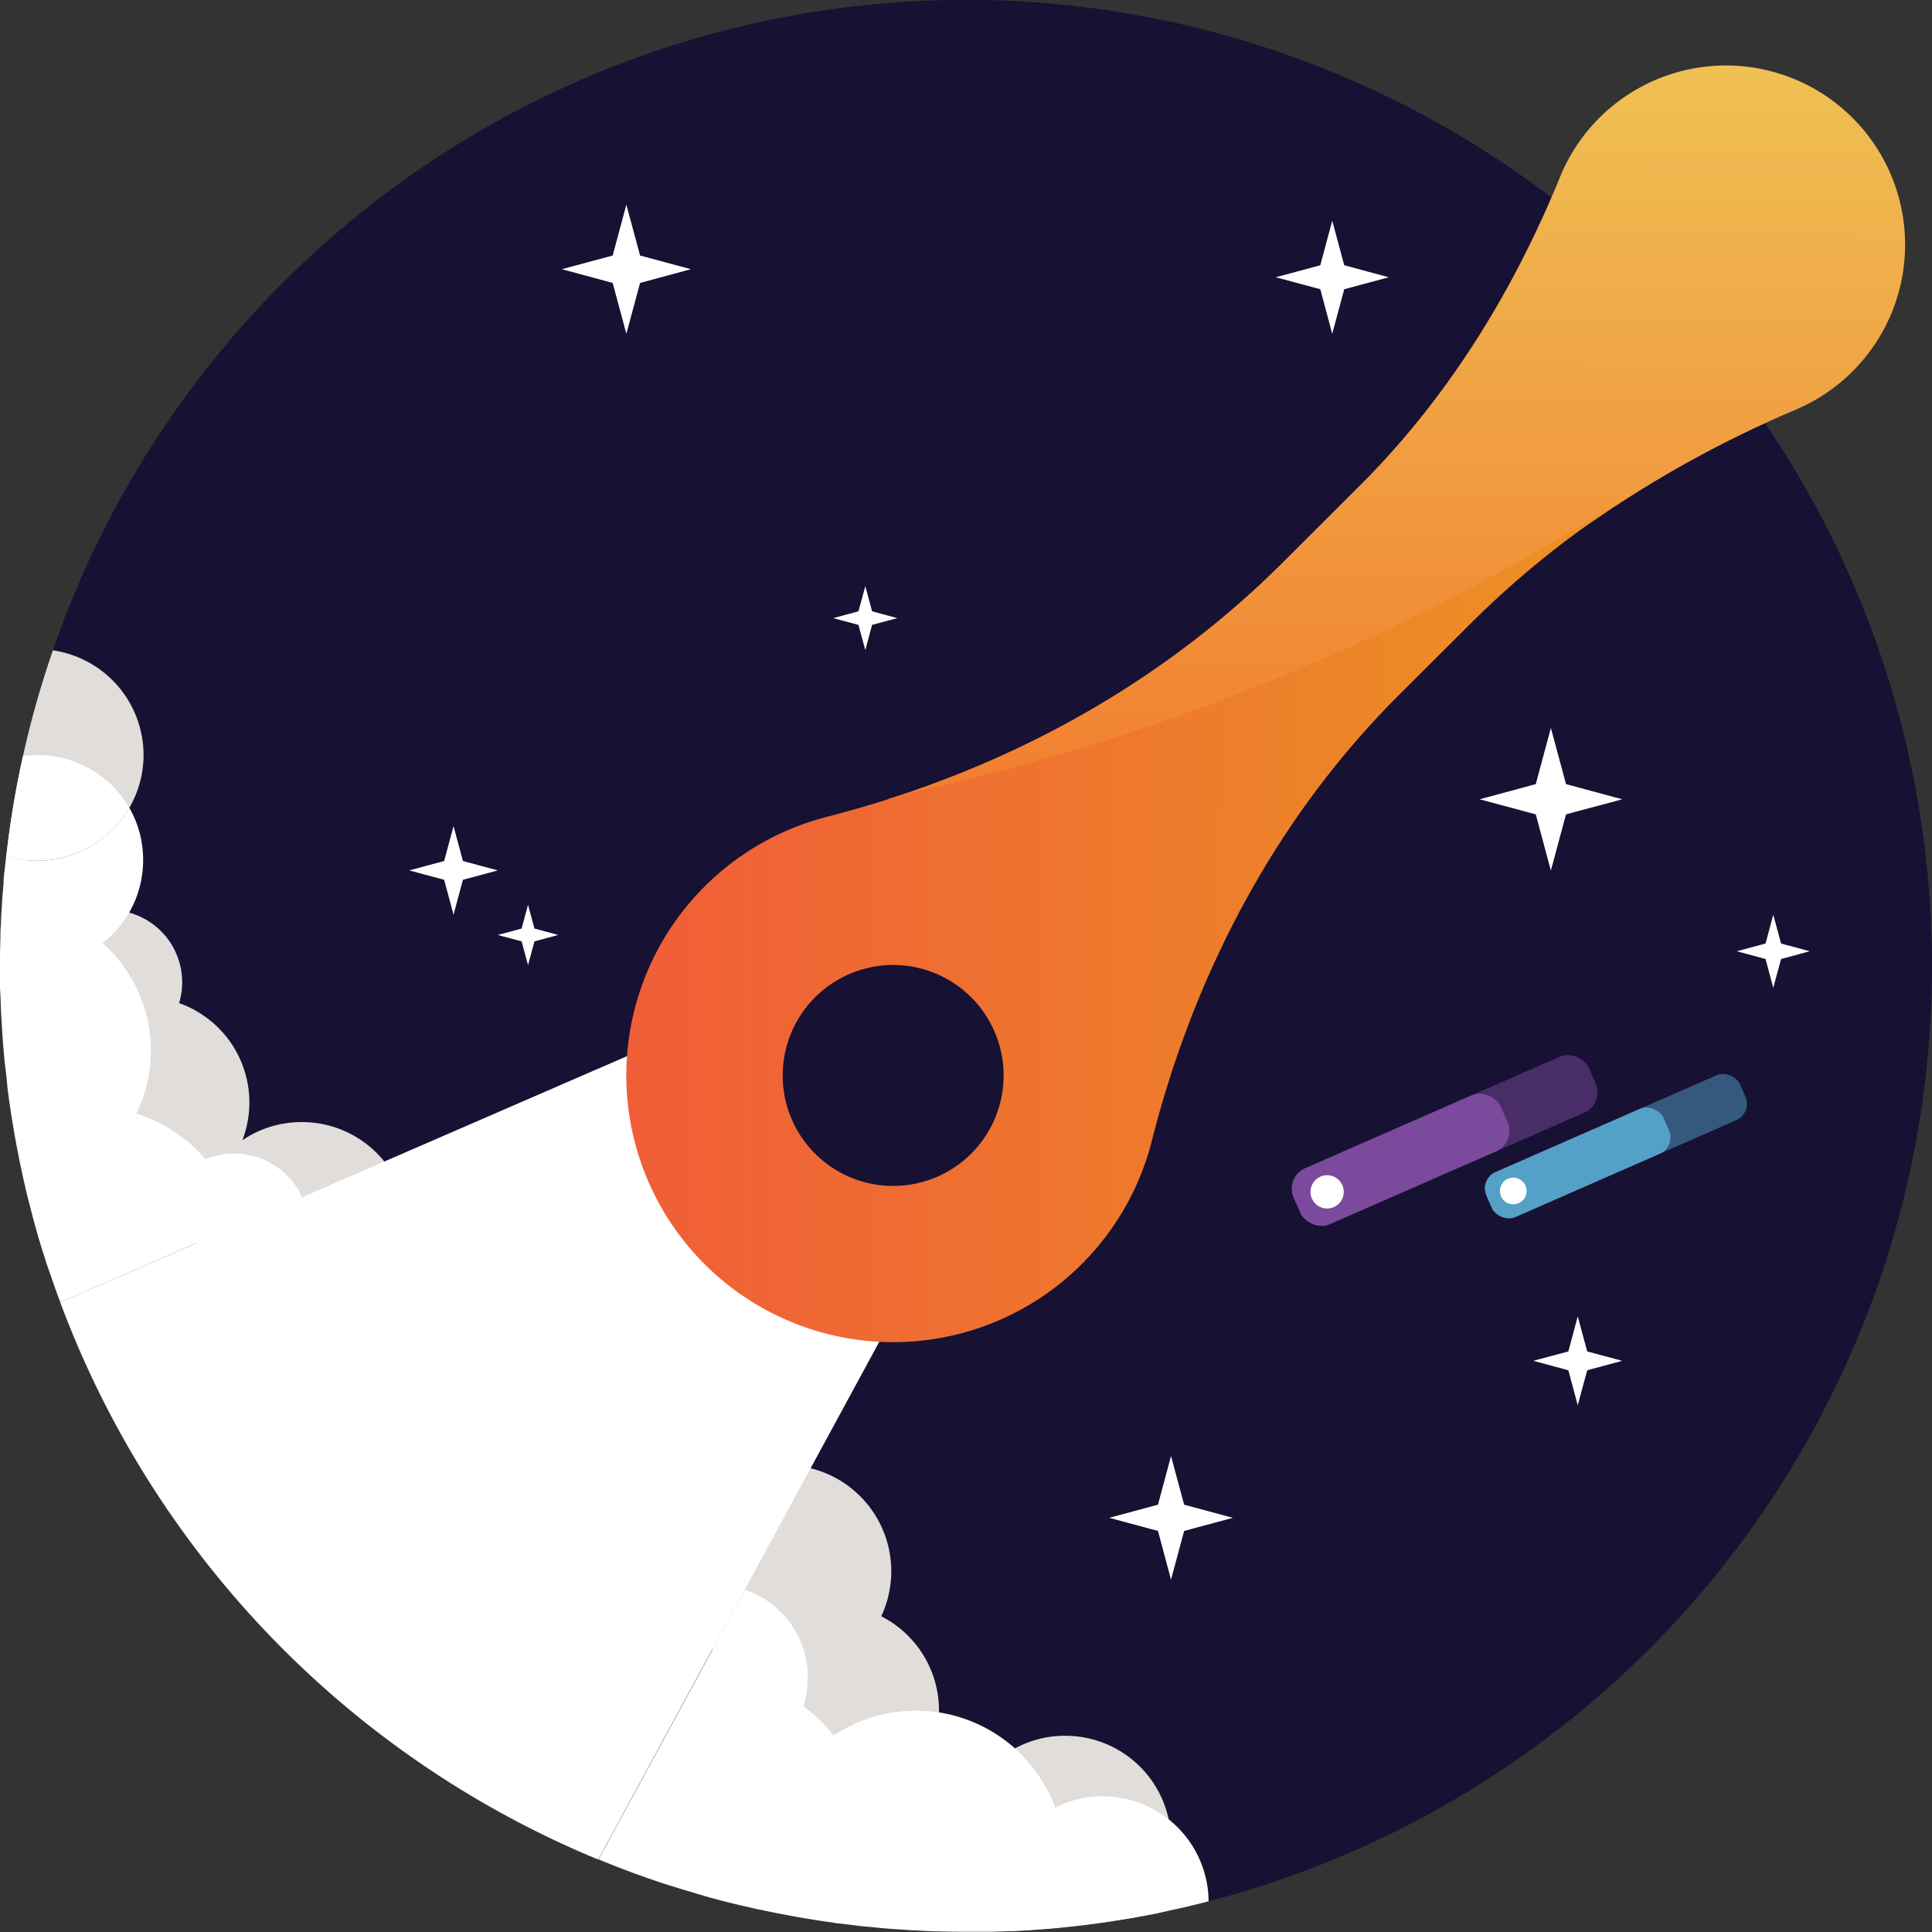
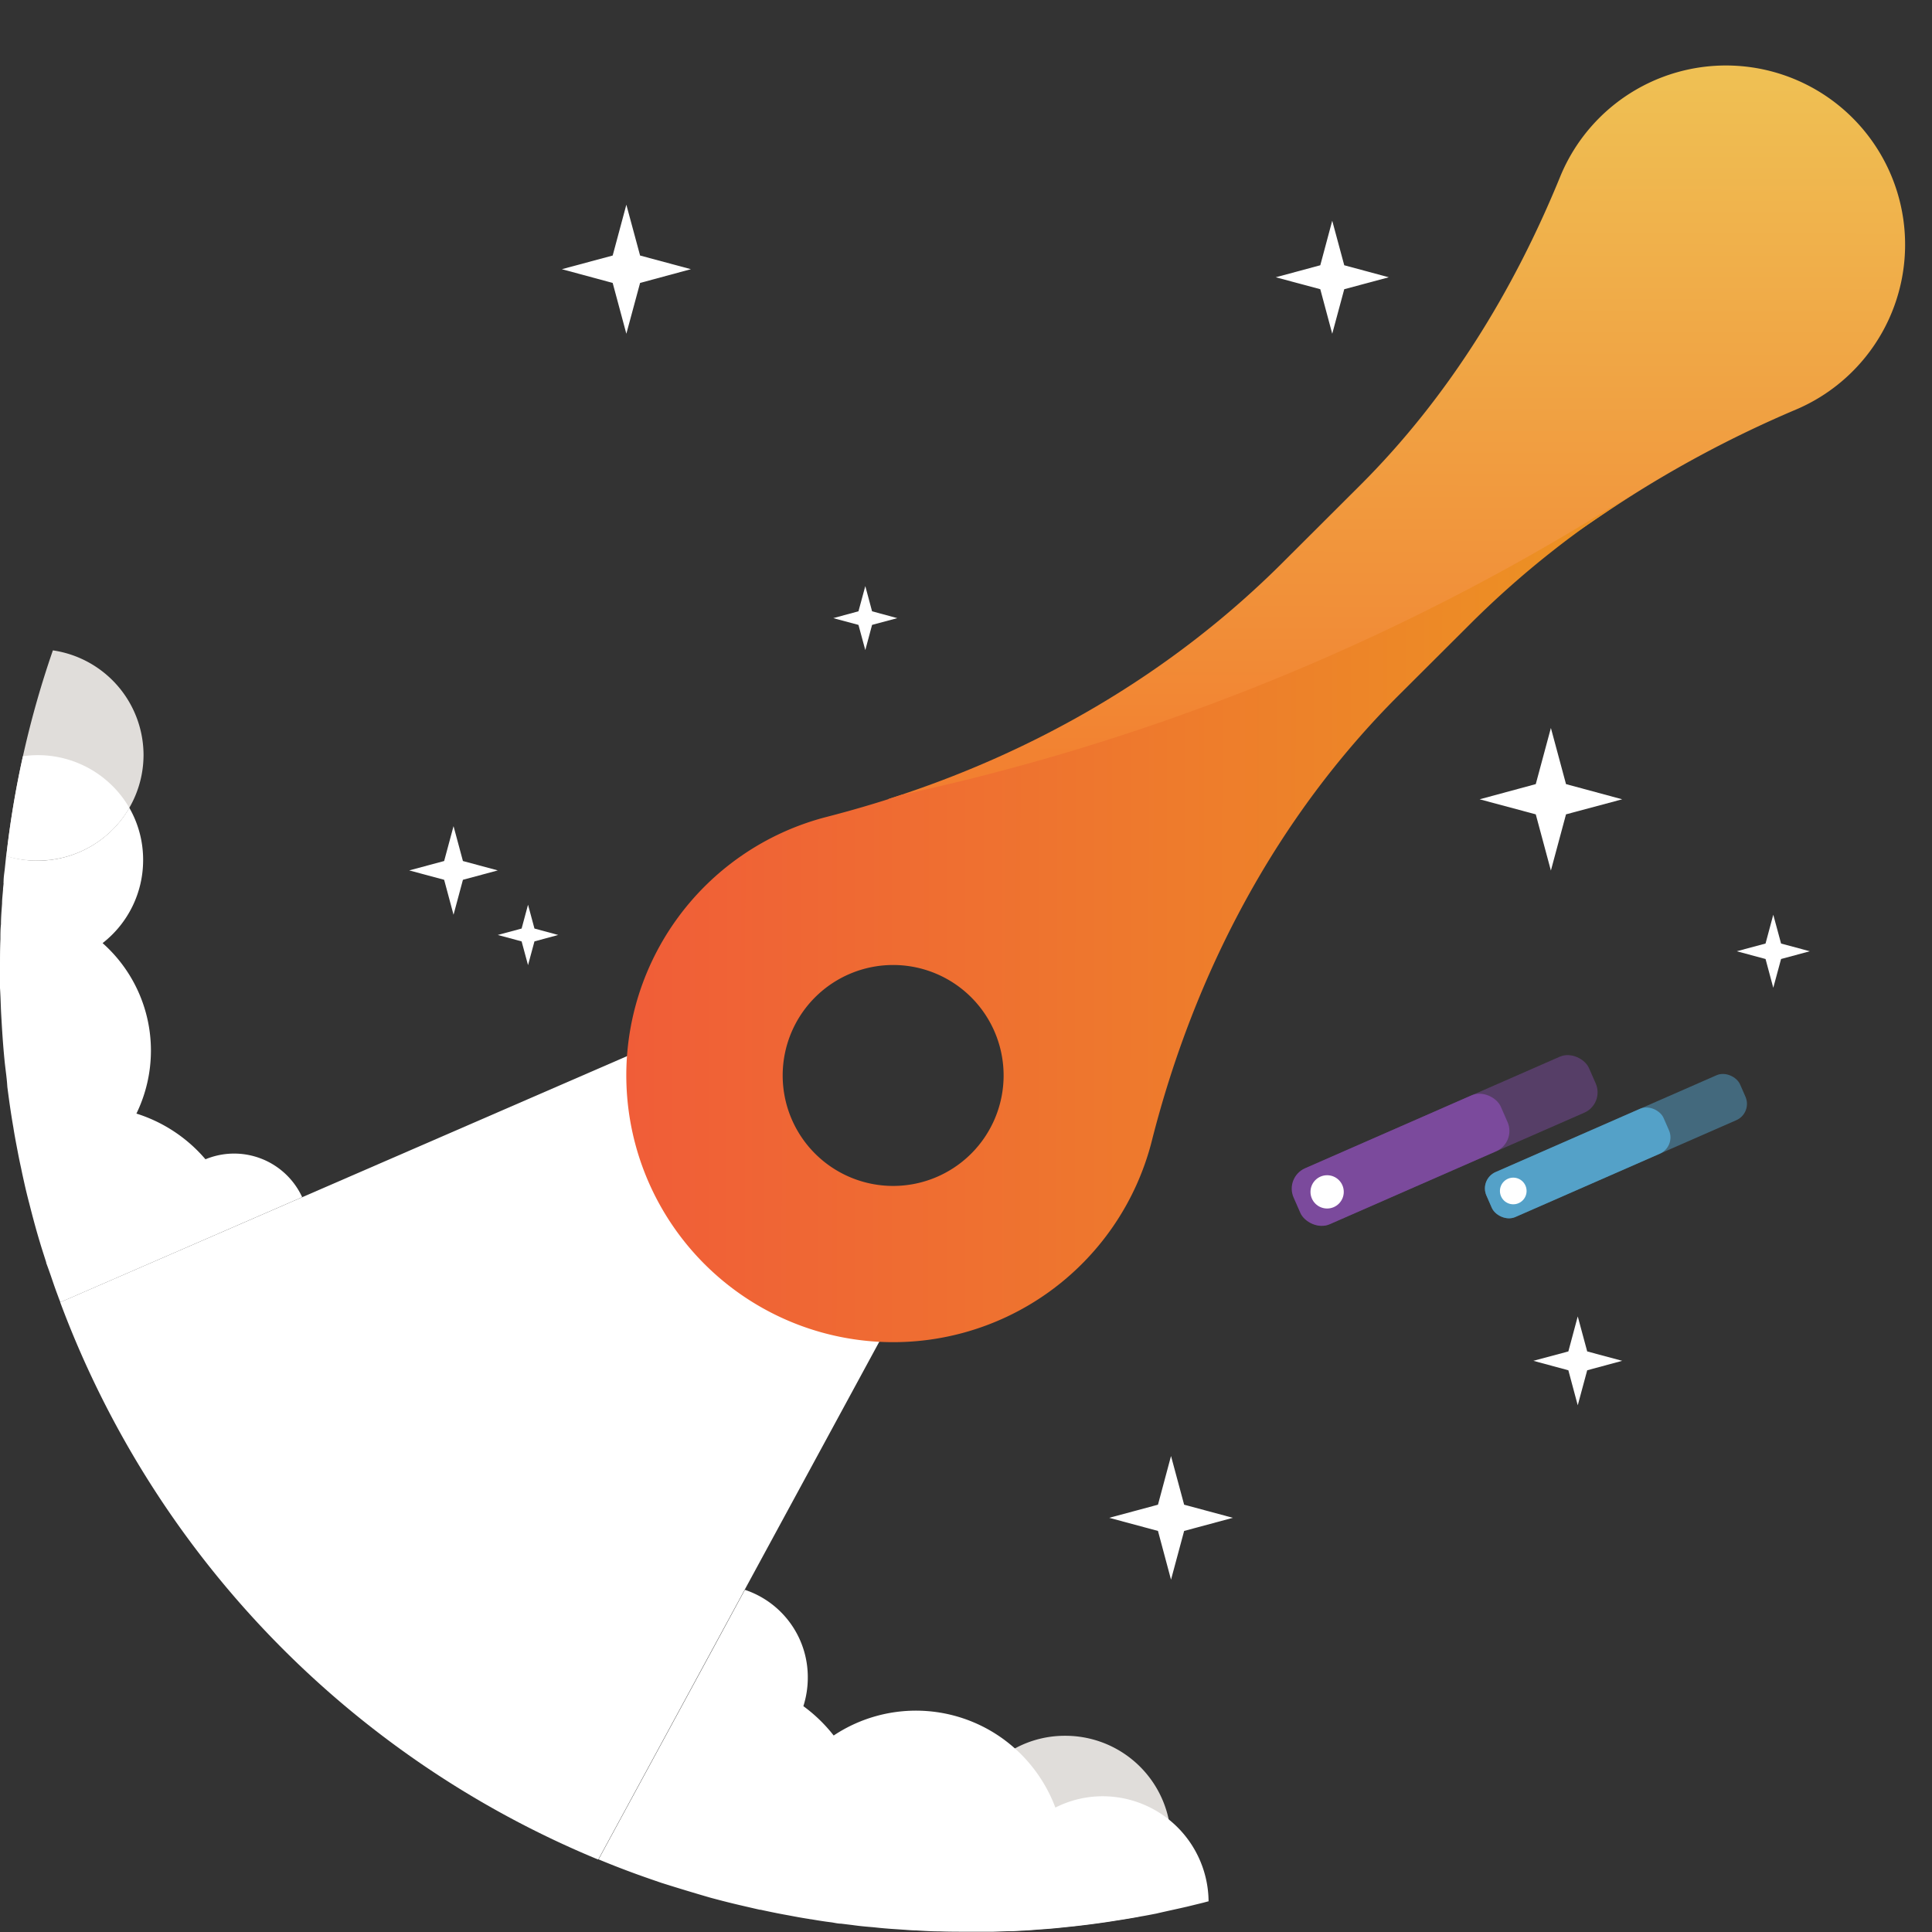
<svg xmlns="http://www.w3.org/2000/svg" viewBox="0 0 279.83 279.83">
  <rect x="0" y="0" width="279.83" height="279.83" fill="#333333" stroke="none" />
  <defs>
    <style>.cls-1{fill:#171133;}.cls-2{fill:#e0ddda;}.cls-3{fill:#fff;}.cls-4{fill:url(#linear-gradient);}.cls-5{fill:url(#linear-gradient-2);}.cls-6,.cls-7{fill:#7b4a9c;}.cls-6,.cls-8{opacity:0.5;}.cls-8,.cls-9{fill:#54a1c8;}</style>
    <linearGradient id="linear-gradient" x1="3077.78" y1="1945.8" x2="3153.08" y2="1870.5" gradientTransform="translate(-3350.97 911.75) rotate(-44.93)" gradientUnits="userSpaceOnUse">
      <stop offset="0" stop-color="#f27e2f" />
      <stop offset="1" stop-color="#efc154" />
    </linearGradient>
    <linearGradient id="linear-gradient-2" x1="2986.89" y1="1879.02" x2="3090.17" y2="1982.3" gradientTransform="translate(-3350.97 911.75) rotate(-44.93)" gradientUnits="userSpaceOnUse">
      <stop offset="0" stop-color="#f05d38" />
      <stop offset="1" stop-color="#ec9422" />
    </linearGradient>
  </defs>
  <g id="Layer_2" data-name="Layer 2">
    <g id="About_us_DONE" data-name="About us DONE">
-       <path class="cls-1" d="M279.83,139.93A139.94,139.94,0,0,1,175.08,275.37a15.33,15.33,0,0,0-15.32-15.24,15.07,15.07,0,0,0-6.87,1.64,21.55,21.55,0,0,0-32.11-10.44,22.11,22.11,0,0,0-4.39-4.25A13.61,13.61,0,0,0,117,243a13.32,13.32,0,0,0-9.18-12.67l21.26-39.17-37.8-38.36L43.7,173.43h0a10.85,10.85,0,0,0-14-5.47,21.69,21.69,0,0,0-9.95-6.62,20.88,20.88,0,0,0,2.1-9.11,20.8,20.8,0,0,0-7-15.58,15.23,15.23,0,0,0,5.87-12,15.13,15.13,0,0,0-2-7.6A15.34,15.34,0,0,0,7.66,94.16a139.93,139.93,0,0,1,272.17,45.77Z" />
      <g id="smoke2">
-         <path class="cls-2" d="M127.64,234.1a15.37,15.37,0,1,0-20.85,7.2,15.32,15.32,0,1,0,20.85-7.2Z" />
-         <path class="cls-2" d="M43.69,162.52a15.24,15.24,0,0,0-8.58,2.63,15.27,15.27,0,0,0-9.17-19.86,10.46,10.46,0,1,0-17,4.76,15.32,15.32,0,0,0,20.47,22.36,15.32,15.32,0,1,0,14.32-9.89Z" />
        <path class="cls-2" d="M20.79,109.34A15.32,15.32,0,0,1,5.46,124.65,14.92,14.92,0,0,1,.91,124a138.47,138.47,0,0,1,6.75-29.8A15.35,15.35,0,0,1,20.79,109.34Z" />
        <path class="cls-2" d="M169.62,266.77a15.16,15.16,0,0,1-4.45,10.78l-.48.09c-.84.15-1.67.29-2.51.42s-1.42.23-2.13.33c-1.5.22-3,.41-4.53.58l-2.11.22c-1.06.11-2.13.19-3.21.26-.74.07-1.47.11-2.22.15l-1.28.07h-.46a.68.68,0,0,0-.2,0,15.32,15.32,0,0,1,1-26.45,15.12,15.12,0,0,1,7.21-1.81,15.3,15.3,0,0,1,15,12A14.74,14.74,0,0,1,169.62,266.77Z" />
      </g>
      <path class="cls-3" d="M129.1,191.12,86.65,269.34A140.34,140.34,0,0,1,8.72,188.62l82.59-35.86Z" />
      <path class="cls-4" d="M232.92,74a164.75,164.75,0,0,1,27.35-14.74A25.95,25.95,0,1,0,226,25.53c-6.79,16.65-16.27,32.06-29,44.76l-11.43,11.4c-16,15.91-35.6,27.26-57,34.07l11-.87,13.77-3.72L173.68,105l21.72-9.52,16.36-8L225,79.34Z" />
-       <path class="cls-5" d="M230.21,75.41a324.19,324.19,0,0,1-99.6,39.71h0q-5.37,1.78-10.88,3.2a38.65,38.65,0,1,0,47.08,47c6.17-24.39,18.07-47,35.89-64.73l10.42-10.39A135.7,135.7,0,0,1,236.9,71.36ZM140.66,167.1a16,16,0,1,1,0-22.66A16,16,0,0,1,140.66,167.1Z" />
+       <path class="cls-5" d="M230.21,75.41a324.19,324.19,0,0,1-99.6,39.71q-5.37,1.78-10.88,3.2a38.65,38.65,0,1,0,47.08,47c6.17-24.39,18.07-47,35.89-64.73l10.42-10.39A135.7,135.7,0,0,1,236.9,71.36ZM140.66,167.1a16,16,0,1,1,0-22.66A16,16,0,0,1,140.66,167.1Z" />
      <g id="smoke1">
        <path class="cls-3" d="M8.74,188.62h0c-.14-.36-.28-.73-.4-1.09C8.47,187.9,8.61,188.26,8.74,188.62Z" />
        <path class="cls-3" d="M43.69,173.43,8.74,188.62c-.13-.36-.27-.72-.41-1.09-.22-.59-.43-1.17-.63-1.76-.32-.94-.64-1.88-1-2.83a.08.08,0,0,1,0-.07c-.31-1-.62-1.92-.91-2.9-.44-1.45-.84-2.91-1.22-4.37-.11-.42-.22-.86-.33-1.29-.28-1.06-.54-2.13-.77-3.19-.15-.66-.29-1.31-.43-2-.19-.85-.36-1.71-.52-2.55-.21-1.1-.42-2.19-.59-3.29-.34-1.95-.62-3.91-.87-5.88C1,156.3.83,155.16.7,154c-.19-1.84-.33-3.7-.44-5.56-.05-.88-.11-1.78-.14-2.67S.06,144,0,143.11C0,142.06,0,141,0,140v-.07c0-1.31,0-2.6.06-3.89,0-.73,0-1.45.08-2.18,0-1,.09-2,.16-3,0-.66.09-1.32.14-2,0-.3.06-.61.08-.91a.86.86,0,0,1,0-.28c0-.57.09-1.14.16-1.7l.21-2a15.17,15.17,0,0,0,4.54.69A15.35,15.35,0,0,0,18.73,117a15.13,15.13,0,0,1,2,7.6,15.23,15.23,0,0,1-5.87,12,20.8,20.8,0,0,1,7,15.58,20.88,20.88,0,0,1-2.1,9.11,21.69,21.69,0,0,1,10,6.62,10.85,10.85,0,0,1,14,5.47Z" />
        <path class="cls-3" d="M8.33,187.53c.14.37.28.73.41,1.09h0C8.59,188.26,8.45,187.89,8.33,187.53Z" />
        <path class="cls-3" d="M18.73,117a15.35,15.35,0,0,1-13.28,7.63A15.17,15.17,0,0,1,.91,124a137.74,137.74,0,0,1,2.41-14.47A15.31,15.31,0,0,1,18.73,117Z" />
        <path class="cls-3" d="M175.08,275.37l-.78.21-2.37.58c-1.47.34-3,.66-4.45,1-.76.15-1.54.3-2.31.43l-.48.09c-.84.15-1.67.29-2.51.42s-1.42.23-2.13.33c-1.5.22-3,.41-4.53.58l-2.11.22c-1.06.11-2.13.19-3.21.26-.74.07-1.47.11-2.22.15l-1.28.07h-.46a.68.68,0,0,0-.2,0l-2.16.08h-.74c-1.08,0-2.15,0-3.22,0-1.28,0-2.56,0-3.85-.05-1.12,0-2.25-.07-3.37-.14-.59,0-1.2-.06-1.79-.1l-1.94-.13c-.63-.05-1.27-.1-1.9-.17s-1.09-.1-1.62-.15c-.68-.06-1.37-.14-2-.23l-1.64-.2c-.44,0-.88-.11-1.31-.18-1-.12-1.95-.27-2.93-.44a4,4,0,0,1-.46-.07c-1-.15-1.94-.33-2.89-.51l-.93-.17c-1.06-.2-2.11-.42-3.16-.65a.22.22,0,0,1-.11,0c-1-.23-2-.46-3.07-.71l-.71-.17c-1.13-.27-2.23-.56-3.35-.86q-3.45-1-6.81-2.06a1.17,1.17,0,0,0-.2-.06c-1.14-.39-2.3-.79-3.44-1.2s-2.27-.84-3.4-1.28c-.78-.31-1.56-.62-2.34-.95l16.58-30.53,4.61-8.51A13.32,13.32,0,0,1,117,243a13.61,13.61,0,0,1-.64,4.12,22.11,22.11,0,0,1,4.39,4.25,21.51,21.51,0,0,1,26.3,1.92,21.75,21.75,0,0,1,5.81,8.52,15.07,15.07,0,0,1,6.87-1.64,15.35,15.35,0,0,1,15.32,15.24Z" />
      </g>
      <rect class="cls-6" x="185.97" y="160.73" width="46.63" height="8.85" rx="3.21" transform="translate(-48.69 97.89) rotate(-23.66)" />
      <rect class="cls-7" x="186.48" y="163.54" width="32.77" height="8.85" rx="3.21" transform="translate(-50.36 95.55) rotate(-23.66)" />
      <circle class="cls-3" cx="192.22" cy="172.63" r="2.41" />
      <rect class="cls-8" x="214" y="162.43" width="40.11" height="7.11" rx="2.58" transform="translate(-46.94 107.9) rotate(-23.66)" />
      <rect class="cls-9" x="214.51" y="164.86" width="28.01" height="7.11" rx="2.58" transform="translate(-48.38 105.88) rotate(-23.66)" />
      <circle class="cls-3" cx="219.18" cy="172.5" r="1.93" />
      <polygon class="cls-3" points="167.72 217.94 169.61 210.89 171.51 217.94 178.57 219.84 171.51 221.74 169.61 228.8 167.72 221.74 160.66 219.84 167.72 217.94" />
      <polygon class="cls-3" points="64.33 124.71 65.69 119.66 67.05 124.71 72.1 126.07 67.05 127.43 65.69 132.49 64.33 127.43 59.27 126.07 64.33 124.71" />
      <polygon class="cls-3" points="75.55 134.49 76.48 131.04 77.41 134.49 80.85 135.42 77.41 136.35 76.48 139.79 75.55 136.35 72.1 135.42 75.55 134.49" />
      <polygon class="cls-3" points="88.74 37.01 90.72 29.65 92.71 37.01 100.07 38.99 92.71 40.98 90.72 48.34 88.74 40.98 81.38 38.99 88.74 37.01" />
      <polygon class="cls-3" points="222.44 113.57 224.63 105.44 226.82 113.57 234.96 115.77 226.82 117.95 224.63 126.09 222.44 117.95 214.31 115.77 222.44 113.57" />
      <polygon class="cls-3" points="124.34 88.54 125.33 84.89 126.31 88.54 129.96 89.53 126.31 90.51 125.33 94.16 124.34 90.51 120.69 89.53 124.34 88.54" />
      <polygon class="cls-3" points="191.23 38.42 192.96 31.97 194.7 38.42 201.15 40.16 194.7 41.89 192.96 48.34 191.23 41.89 184.78 40.16 191.23 38.42" />
      <polygon class="cls-3" points="227.16 195.74 228.52 190.67 229.89 195.74 234.96 197.1 229.89 198.47 228.52 203.54 227.16 198.47 222.09 197.1 227.16 195.74" />
      <polygon class="cls-3" points="255.72 136.66 256.84 132.49 257.97 136.66 262.13 137.78 257.97 138.9 256.84 143.07 255.72 138.9 251.55 137.78 255.72 136.66" />
    </g>
  </g>
</svg>